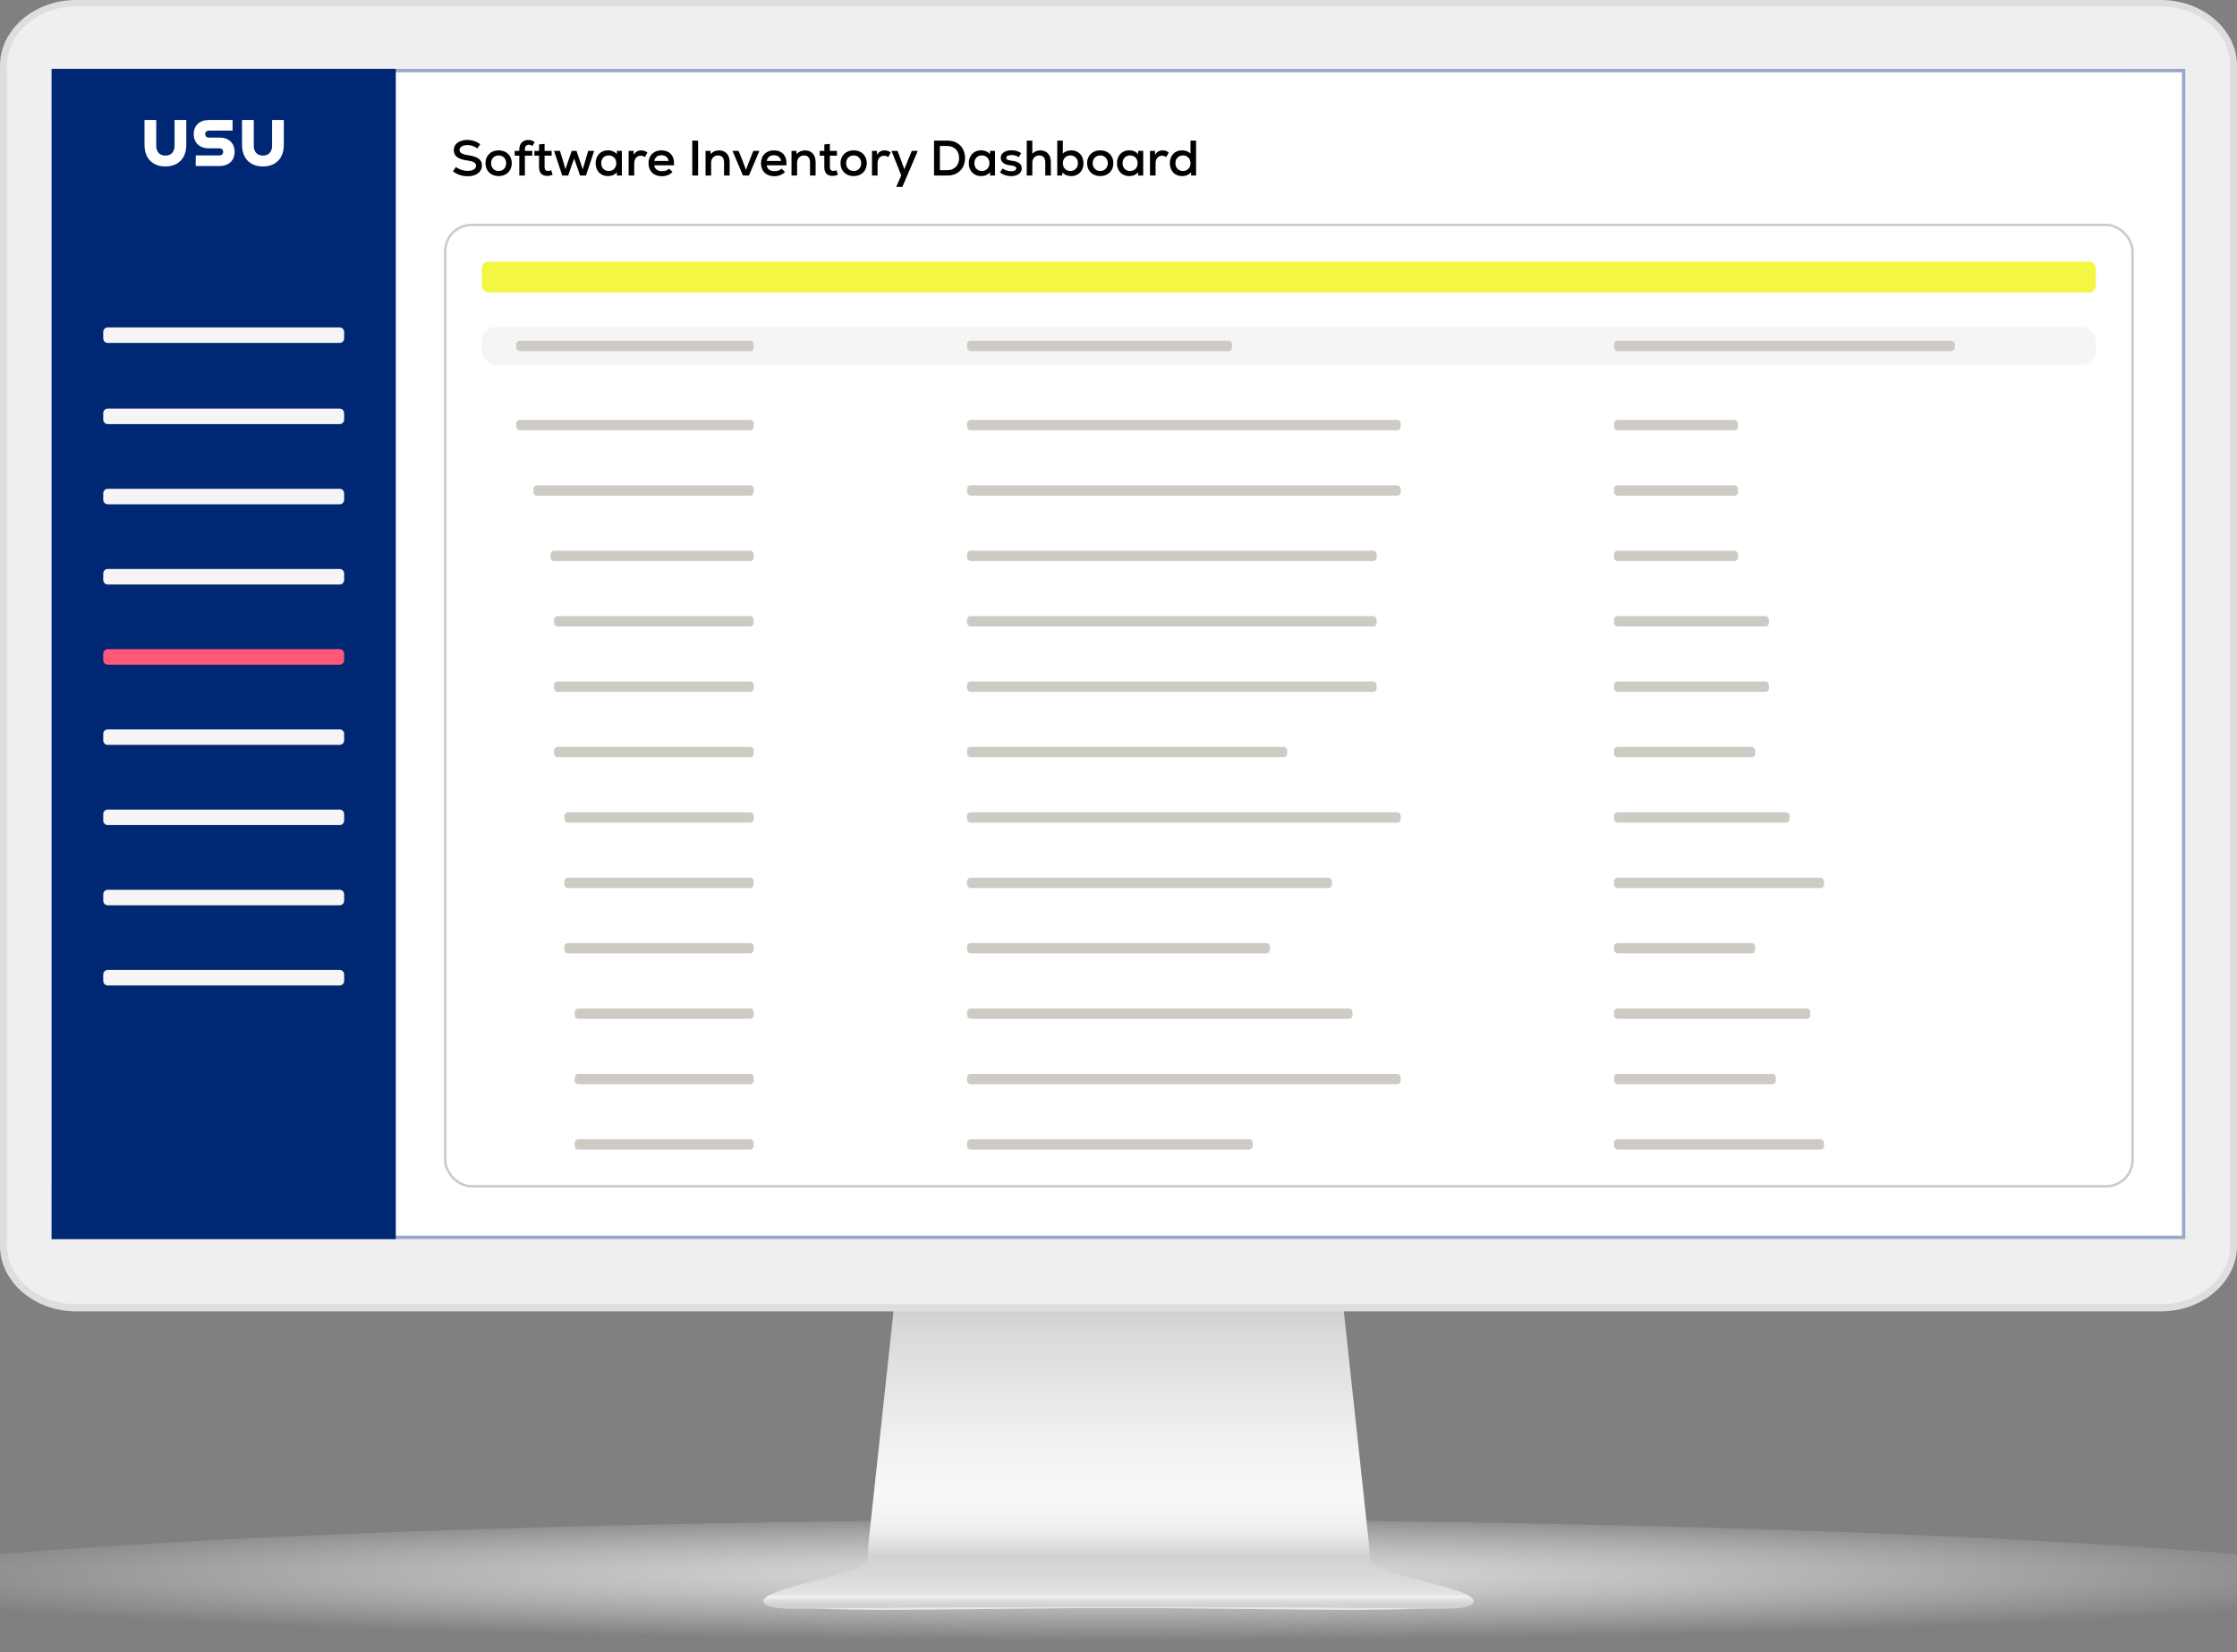
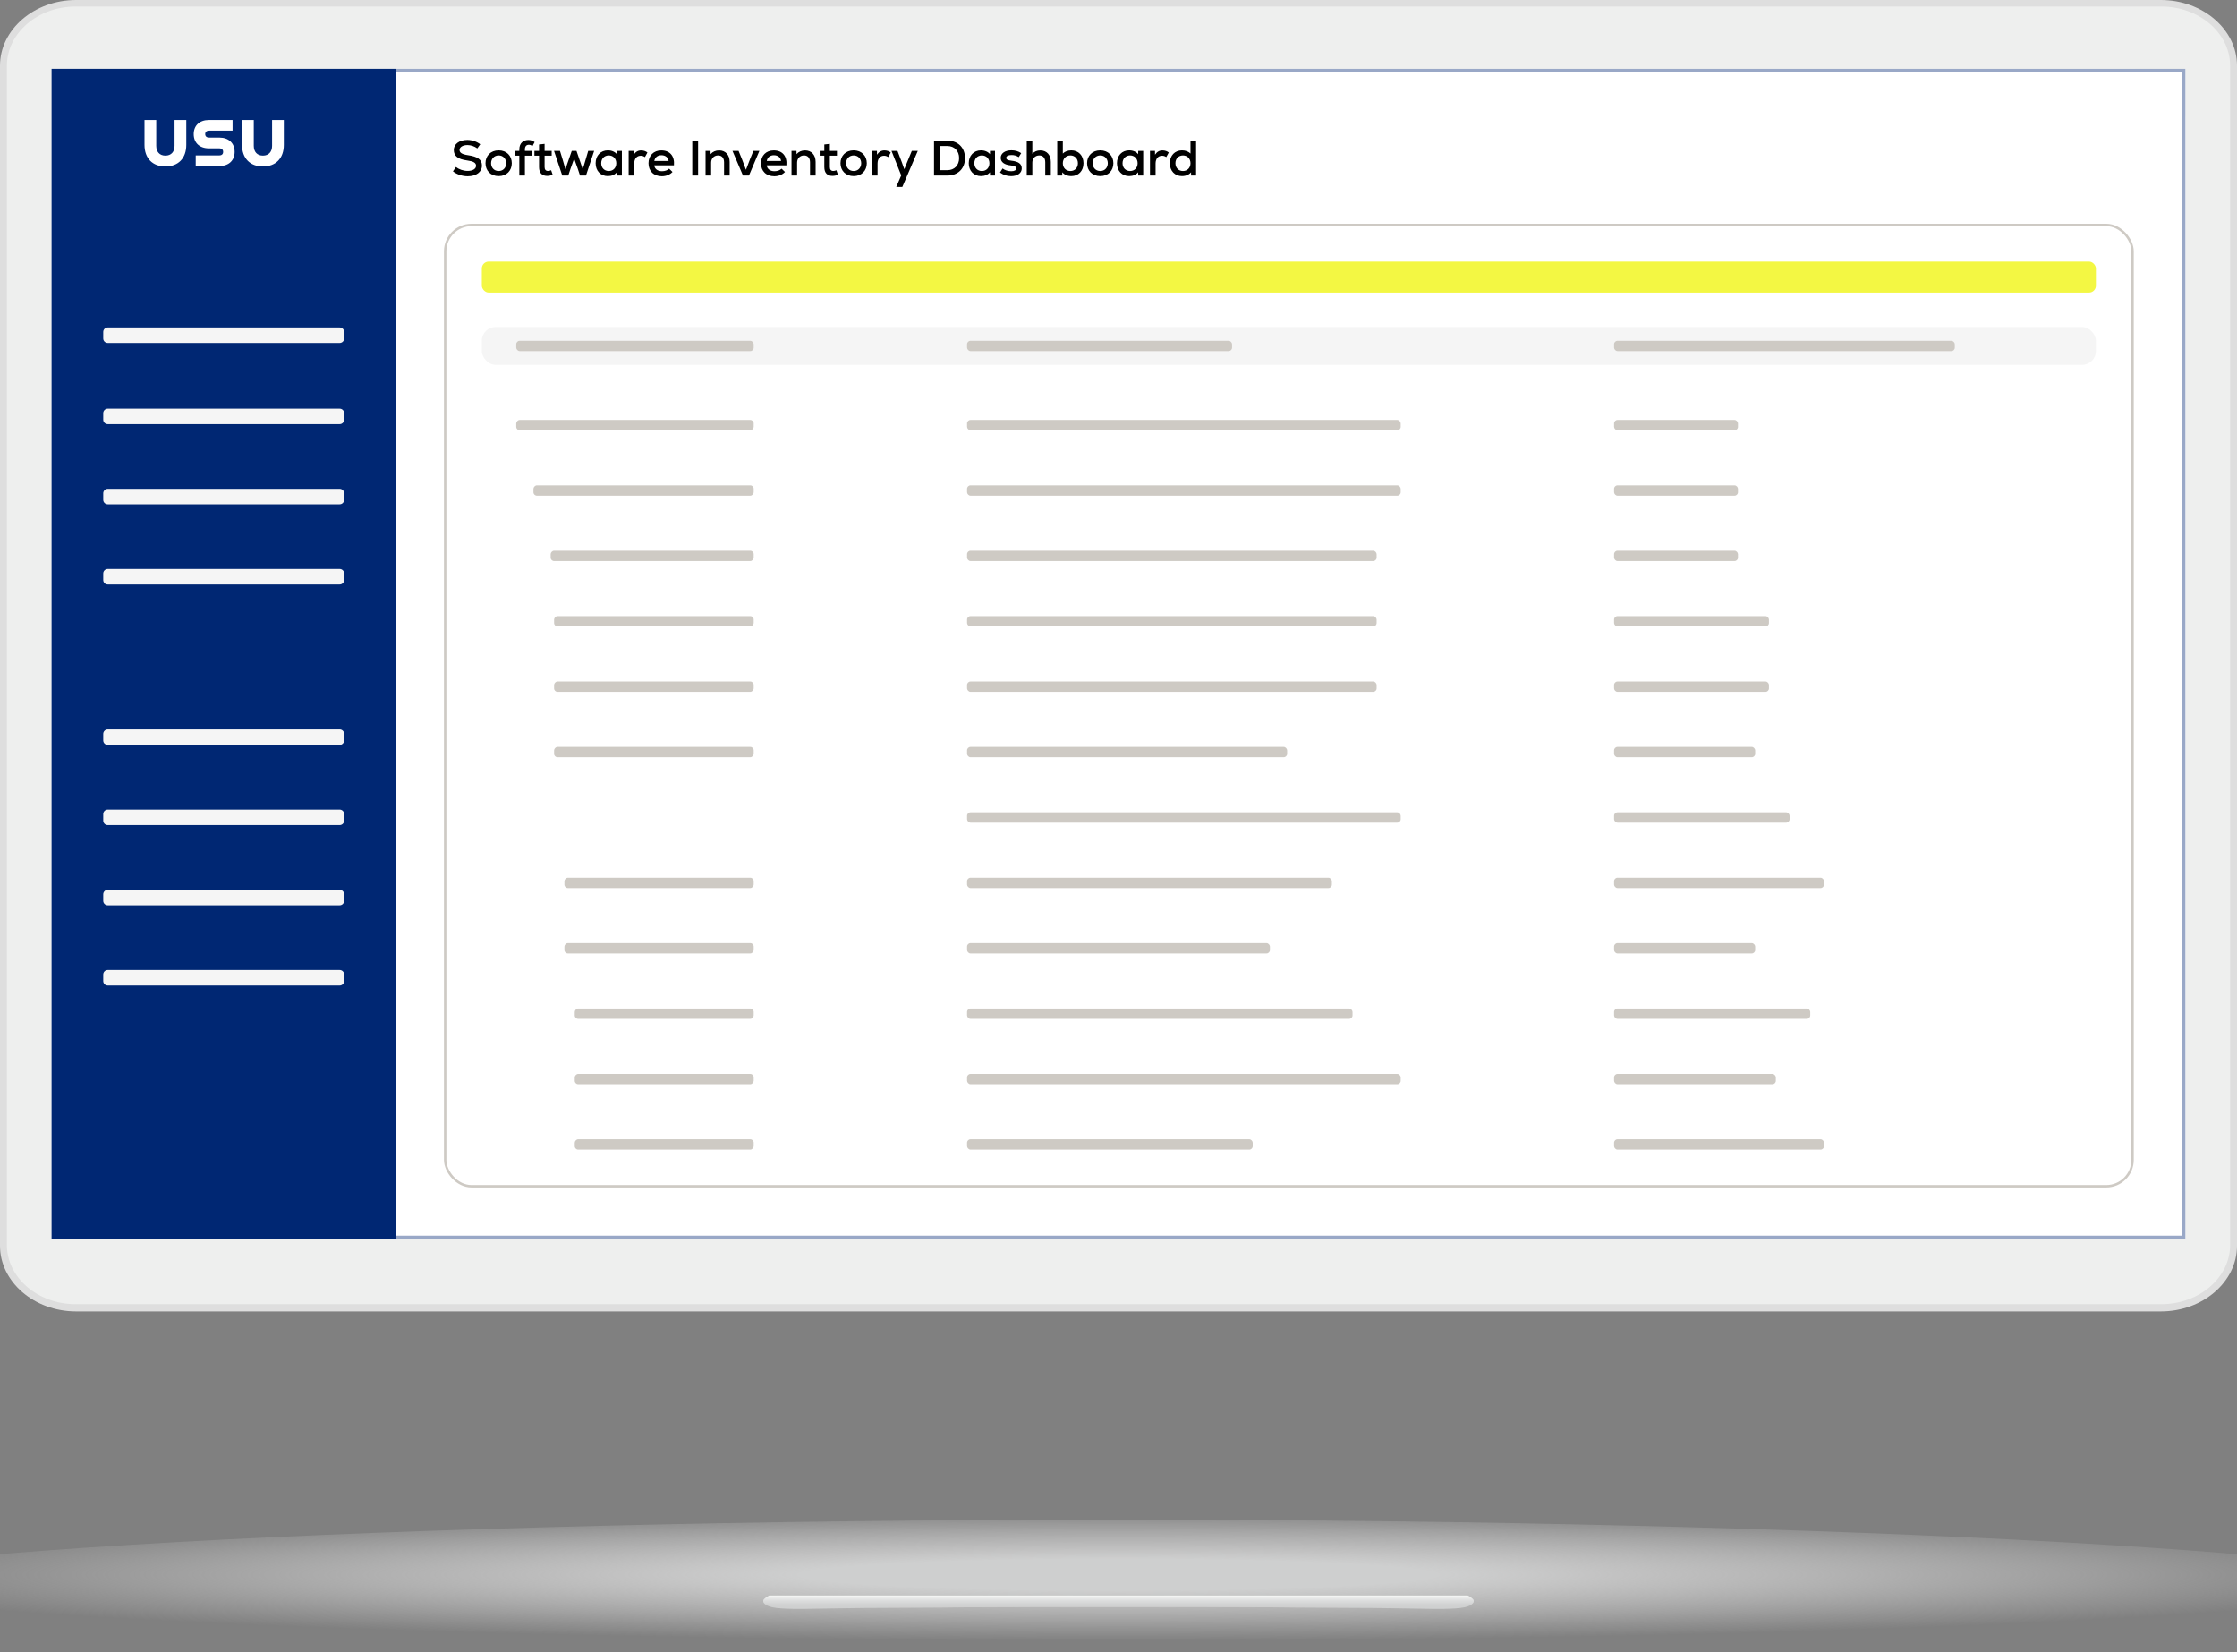
<svg xmlns="http://www.w3.org/2000/svg" width="650" height="480" viewBox="0 0 650 480" fill="none">
  <rect x="0" y="0" width="650" height="480" fill="#808080" stroke="none" />
  <g id="Software inventory Dashboard">
    <g id="Monitor" clip-path="url(#clip0_417_7192)">
      <g id="ÅÃ«Ã®Ã© 1">
        <g id="Group">
          <g id="Group_2">
            <path id="Vector" opacity="0.8" d="M712 462.521C712 473.165 538.758 480 325.038 480C111.318 480 -62 473.165 -62 462.521C-62 451.876 111.283 441.503 325.033 441.503C538.783 441.503 711.995 451.891 711.995 462.521H712Z" fill="url(#paint0_radial_417_7192)" />
          </g>
          <g id="Group_3">
            <g id="Group_4">
-               <path id="Vector_2" d="M427.72 464.342C426.396 462.586 419.12 460.819 412.646 459.063C404.107 456.809 397.798 455.118 397.949 452.684C397.889 452.684 397.834 448.559 397.773 448.559L390.036 376.899H260.064L252.321 448.559C252.261 448.559 252.206 452.684 252.151 452.684C252.296 455.123 245.983 456.809 237.438 459.063C230.975 460.819 223.693 462.586 222.375 464.342C220.188 469.476 276.166 467.183 325.042 467.178C373.929 467.183 429.907 469.481 427.71 464.342H427.72Z" fill="url(#paint1_linear_417_7192)" />
              <path id="Vector_3" d="M426.436 463.534H223.557C222.775 463.946 222.188 464.382 221.872 464.814C221.617 465.446 221.978 465.998 222.961 466.475C226.295 468.121 236.931 467.122 258.544 467.122C267.856 467.122 278.306 467.002 289.368 466.866C301.102 466.731 313.207 466.59 325.002 466.585C336.786 466.585 348.901 466.731 360.625 466.866C371.692 466.997 382.137 467.122 391.454 467.122C413.067 467.122 423.703 468.121 427.038 466.475C428.02 465.998 428.371 465.446 428.136 464.814C427.805 464.377 427.228 463.941 426.441 463.534H426.436Z" fill="#CECFCF" />
              <path id="Vector_4" d="M428.131 464.769C427.8 464.347 427.223 463.936 426.436 463.539H223.557C222.775 463.941 222.188 464.347 221.872 464.769C221.617 465.366 221.978 465.903 222.961 466.364C226.295 467.95 236.931 466.912 258.544 466.912H391.459C413.072 466.912 423.708 467.945 427.043 466.364C428.025 465.903 428.376 465.371 428.141 464.769H428.131Z" fill="url(#paint2_linear_417_7192)" />
            </g>
            <g id="Group_5">
              <path id="Vector_5" fill-rule="evenodd" clip-rule="evenodd" d="M0 19.073V361.923C0 372.422 9.95 381 22.113 381H627.877C640.04 381 650 372.422 650 361.923V19.073C650 8.582 640.045 0 627.877 0H22.113C9.945 0 0 8.582 0 19.073Z" fill="#DEDEDE" />
              <path id="Vector_6" fill-rule="evenodd" clip-rule="evenodd" d="M22 378.899C10.975 378.899 2.002 371.17 2.002 361.668V19.126C2.002 9.629 10.97 1.899 22 1.899H627.999C639.029 1.899 648.002 9.629 648.002 19.126V361.664C648.002 371.166 639.029 378.895 627.999 378.895H22V378.899Z" fill="#EEEFEE" />
              <path id="Vector_7" d="M635 20H15V360H635V20Z" fill="white" />
            </g>
          </g>
        </g>
      </g>
    </g>
    <g id="Software Inventory Dashboard">
      <g id="Heading&amp;Background">
        <path id="Vector_8" d="M620 20H30C21.716 20 15 26.716 15 35V345C15 353.284 21.716 360 30 360H620C628.284 360 635 353.284 635 345V35C635 26.716 628.284 20 620 20Z" fill="white" />
        <g id="Vector_9">
          <path d="M635 20L15 20L15 360L635 360V20Z" fill="white" />
          <path d="M634.5 20.5V359.5H15.5V20.5H634.5Z" stroke="#002773" stroke-opacity="0.4" />
        </g>
        <path id="IT Service Desk" d="M135.887 51.203C134.35 51.203 132.784 50.696 131.609 49.782L132.494 48.506C133.349 49.217 134.64 49.651 135.887 49.651C137.366 49.651 138.322 49.057 138.322 48.144C138.322 47.303 137.54 46.853 135.785 46.621C133.045 46.258 131.856 45.331 131.856 43.547C131.856 41.85 133.465 40.647 135.785 40.647C137.134 40.647 138.511 41.111 139.541 41.908L138.685 43.112C137.859 42.489 136.8 42.141 135.8 42.141C134.466 42.141 133.523 42.735 133.523 43.562C133.523 44.373 134.263 44.837 135.959 45.084C138.845 45.505 140.034 46.374 140.034 48.1C140.034 49.971 138.381 51.203 135.887 51.203ZM144.894 51.16C142.559 51.16 141.066 49.565 141.066 47.419C141.066 45.273 142.559 43.678 144.894 43.678C147.214 43.678 148.707 45.273 148.707 47.419C148.707 49.565 147.214 51.16 144.894 51.16ZM144.894 49.681C146.228 49.681 147.083 48.666 147.083 47.419C147.083 46.172 146.228 45.157 144.894 45.157C143.545 45.157 142.69 46.172 142.69 47.419C142.69 48.666 143.545 49.681 144.894 49.681ZM150.893 43.402C150.893 41.575 152.053 40.661 153.518 40.661C154.17 40.661 154.736 40.836 155.345 41.27L154.721 42.416C154.33 42.169 154.04 42.053 153.648 42.053C152.981 42.053 152.517 42.459 152.517 43.402V43.837H154.649V45.229H152.517V51H150.893V45.229H149.545V43.837H150.893V43.402ZM158.978 51.102C157.499 51.102 156.629 50.246 156.629 48.535V45.215H155.28V43.837H156.629V41.967L158.238 41.792V43.837H160.297V45.215H158.238V48.535C158.238 49.26 158.572 49.666 159.239 49.666C159.529 49.666 159.848 49.579 160.138 49.449L160.587 50.754C160.036 51 159.572 51.102 158.978 51.102ZM163.374 51L160.981 43.837H162.707L163.519 46.476L164.287 49.144L166.129 43.837H167.506L169.333 49.173L170.131 46.476L170.914 43.837H172.639L170.261 51H168.536L167.854 48.956L166.825 46.084L165.795 48.956L165.114 51H163.374ZM176.62 51.16C174.518 51.16 173.068 49.623 173.068 47.419C173.068 45.215 174.518 43.678 176.62 43.678C177.737 43.678 178.679 44.098 179.23 44.794L179.245 43.837H180.695V51H179.245L179.23 50.043C178.665 50.754 177.722 51.16 176.62 51.16ZM176.881 49.681C178.172 49.681 179.071 48.752 179.071 47.419C179.071 46.084 178.172 45.157 176.881 45.157C175.591 45.157 174.692 46.084 174.692 47.419C174.692 48.752 175.591 49.681 176.881 49.681ZM182.665 51V43.837H184.115L184.13 44.939C184.695 44.084 185.406 43.692 186.305 43.692C187.001 43.692 187.697 43.924 188.117 44.316L187.392 45.635C186.986 45.359 186.624 45.243 186.189 45.243C185.029 45.243 184.289 46.099 184.289 47.505V51H182.665ZM192.318 51.203C189.954 51.203 188.432 49.709 188.432 47.419C188.432 45.2 189.925 43.692 192.144 43.692C194.667 43.692 196.059 45.345 195.827 48.028H190.099C190.23 49.1 191.1 49.739 192.361 49.739C193.173 49.739 193.985 49.463 194.42 48.999L195.406 49.956C194.696 50.739 193.55 51.203 192.318 51.203ZM190.114 46.766H194.275C194.159 45.766 193.376 45.099 192.187 45.099C191.056 45.099 190.317 45.708 190.114 46.766ZM201.15 51V40.85H202.847V51H201.15ZM205.01 51V43.837H206.46L206.474 44.779C207.083 44.069 207.939 43.692 208.954 43.692C210.795 43.692 212.013 44.997 212.013 47.041V51H210.389V47.143C210.389 45.882 209.737 45.157 208.649 45.157C207.46 45.157 206.634 46.026 206.634 47.23V51H205.01ZM215.882 51L212.837 43.837H214.606L215.606 46.288L216.752 49.318L217.912 46.288L218.912 43.837H220.652L217.622 51H215.882ZM224.999 51.203C222.636 51.203 221.113 49.709 221.113 47.419C221.113 45.2 222.607 43.692 224.825 43.692C227.348 43.692 228.74 45.345 228.508 48.028H222.781C222.911 49.1 223.781 49.739 225.043 49.739C225.855 49.739 226.667 49.463 227.102 48.999L228.088 49.956C227.377 50.739 226.232 51.203 224.999 51.203ZM222.795 46.766H226.957C226.841 45.766 226.058 45.099 224.869 45.099C223.738 45.099 222.998 45.708 222.795 46.766ZM229.988 51V43.837H231.438L231.453 44.779C232.062 44.069 232.917 43.692 233.932 43.692C235.774 43.692 236.992 44.997 236.992 47.041V51H235.368V47.143C235.368 45.882 234.715 45.157 233.628 45.157C232.439 45.157 231.612 46.026 231.612 47.23V51H229.988ZM241.871 51.102C240.392 51.102 239.522 50.246 239.522 48.535V45.215H238.174V43.837H239.522V41.967L241.132 41.792V43.837H243.191V45.215H241.132V48.535C241.132 49.26 241.465 49.666 242.132 49.666C242.422 49.666 242.741 49.579 243.031 49.449L243.481 50.754C242.93 51 242.466 51.102 241.871 51.102ZM248.051 51.16C245.716 51.16 244.223 49.565 244.223 47.419C244.223 45.273 245.716 43.678 248.051 43.678C250.371 43.678 251.864 45.273 251.864 47.419C251.864 49.565 250.371 51.16 248.051 51.16ZM248.051 49.681C249.385 49.681 250.24 48.666 250.24 47.419C250.24 46.172 249.385 45.157 248.051 45.157C246.702 45.157 245.847 46.172 245.847 47.419C245.847 48.666 246.702 49.681 248.051 49.681ZM253.367 51V43.837H254.817L254.831 44.939C255.397 44.084 256.107 43.692 257.006 43.692C257.702 43.692 258.398 43.924 258.819 44.316L258.094 45.635C257.688 45.359 257.325 45.243 256.89 45.243C255.73 45.243 254.991 46.099 254.991 47.505V51H253.367ZM260.419 54.306L261.869 50.956L259.042 43.837H260.782L262.029 47.099L262.768 49.158L263.595 47.099L264.943 43.837H266.683L262.188 54.306H260.419ZM271.399 51V40.85H275.285C278.344 40.85 280.403 42.88 280.403 45.925C280.403 48.97 278.344 51 275.285 51H271.399ZM273.095 49.434H275.285C277.315 49.434 278.692 48.013 278.692 45.925C278.692 43.837 277.3 42.416 275.285 42.416H273.095V49.434ZM285.045 51.16C282.942 51.16 281.492 49.623 281.492 47.419C281.492 45.215 282.942 43.678 285.045 43.678C286.161 43.678 287.104 44.098 287.655 44.794L287.669 43.837H289.119V51H287.669L287.655 50.043C287.089 50.754 286.147 51.16 285.045 51.16ZM285.306 49.681C286.596 49.681 287.495 48.752 287.495 47.419C287.495 46.084 286.596 45.157 285.306 45.157C284.015 45.157 283.116 46.084 283.116 47.419C283.116 48.752 284.015 49.681 285.306 49.681ZM293.801 51.174C292.598 51.174 291.539 50.826 290.568 50.115L291.322 48.941C291.974 49.449 292.902 49.739 293.845 49.739C294.758 49.739 295.28 49.449 295.28 48.926C295.28 48.419 294.831 48.172 293.714 48.056C291.844 47.883 290.785 47.099 290.785 45.852C290.785 44.547 292.032 43.663 293.888 43.663C294.976 43.663 295.933 43.938 296.73 44.489L296.02 45.65C295.367 45.229 294.7 45.041 293.961 45.041C292.931 45.041 292.38 45.331 292.38 45.852C292.38 46.316 292.815 46.563 293.845 46.679C295.947 46.911 296.89 47.593 296.89 48.941C296.89 50.275 295.657 51.174 293.801 51.174ZM298.34 51V40.85H299.964V44.678C300.544 44.026 301.327 43.692 302.284 43.692C304.154 43.692 305.343 45.011 305.343 47.041V51H303.719V47.143C303.719 45.882 303.067 45.157 301.979 45.157C300.79 45.157 299.964 46.026 299.964 47.23V51H298.34ZM311.307 51.16C310.176 51.16 309.234 50.754 308.668 50.043L308.654 51H307.204V40.85H308.828V44.605C309.393 44.026 310.278 43.678 311.307 43.678C313.337 43.678 314.831 45.157 314.831 47.419C314.831 49.681 313.337 51.16 311.307 51.16ZM311.017 49.681C312.308 49.681 313.207 48.752 313.207 47.419C313.207 46.084 312.308 45.157 311.017 45.157C309.741 45.157 308.828 46.084 308.828 47.419C308.828 48.752 309.741 49.681 311.017 49.681ZM319.701 51.16C317.367 51.16 315.873 49.565 315.873 47.419C315.873 45.273 317.367 43.678 319.701 43.678C322.021 43.678 323.515 45.273 323.515 47.419C323.515 49.565 322.021 51.16 319.701 51.16ZM319.701 49.681C321.035 49.681 321.891 48.666 321.891 47.419C321.891 46.172 321.035 45.157 319.701 45.157C318.353 45.157 317.497 46.172 317.497 47.419C317.497 48.666 318.353 49.681 319.701 49.681ZM328.106 51.16C326.003 51.16 324.553 49.623 324.553 47.419C324.553 45.215 326.003 43.678 328.106 43.678C329.222 43.678 330.165 44.098 330.716 44.794L330.73 43.837H332.18V51H330.73L330.716 50.043C330.15 50.754 329.208 51.16 328.106 51.16ZM328.367 49.681C329.657 49.681 330.556 48.752 330.556 47.419C330.556 46.084 329.657 45.157 328.367 45.157C327.076 45.157 326.177 46.084 326.177 47.419C326.177 48.752 327.076 49.681 328.367 49.681ZM334.151 51V43.837H335.601L335.615 44.939C336.181 44.084 336.891 43.692 337.79 43.692C338.486 43.692 339.182 43.924 339.603 44.316L338.878 45.635C338.472 45.359 338.109 45.243 337.674 45.243C336.514 45.243 335.775 46.099 335.775 47.505V51H334.151ZM343.441 51.16C341.411 51.16 339.917 49.681 339.917 47.419C339.917 45.157 341.411 43.678 343.441 43.678C344.47 43.678 345.355 44.026 345.92 44.605V40.85H347.544V51H346.094L346.08 50.043C345.514 50.754 344.572 51.16 343.441 51.16ZM343.731 49.681C345.007 49.681 345.92 48.752 345.92 47.419C345.92 46.084 345.007 45.157 343.731 45.157C342.44 45.157 341.541 46.084 341.541 47.419C341.541 48.752 342.44 49.681 343.731 49.681Z" fill="black" />
      </g>
      <g id="Navbar">
        <path id="Vector_10" d="M115 20L15 20L15 360H115V20Z" fill="#002773" />
        <path id="Vector_11" d="M98.7 142.01H31.3C30.582 142.01 30 142.592 30 143.31V145.21C30 145.928 30.582 146.51 31.3 146.51H98.7C99.418 146.51 100 145.928 100 145.21V143.31C100 142.592 99.418 142.01 98.7 142.01Z" fill="#F5F5F5" />
        <path id="Vector_12" d="M98.7 95.13H31.3C30.582 95.13 30 95.712 30 96.43V98.33C30 99.048 30.582 99.63 31.3 99.63H98.7C99.418 99.63 100 99.048 100 98.33V96.43C100 95.712 99.418 95.13 98.7 95.13Z" fill="#F5F5F5" />
        <path id="Vector_13" d="M98.7 165.31H31.3C30.582 165.31 30 165.892 30 166.61V168.51C30 169.228 30.582 169.81 31.3 169.81H98.7C99.418 169.81 100 169.228 100 168.51V166.61C100 165.892 99.418 165.31 98.7 165.31Z" fill="#F5F5F5" />
-         <path id="Vector_14" d="M98.7 188.61H31.3C30.582 188.61 30 189.192 30 189.91V191.81C30 192.528 30.582 193.11 31.3 193.11H98.7C99.418 193.11 100 192.528 100 191.81V189.91C100 189.192 99.418 188.61 98.7 188.61Z" fill="#FF5879" />
        <path id="Vector_15" d="M98.7 211.91H31.3C30.582 211.91 30 212.492 30 213.21V215.11C30 215.828 30.582 216.41 31.3 216.41H98.7C99.418 216.41 100 215.828 100 215.11V213.21C100 212.492 99.418 211.91 98.7 211.91Z" fill="#F5F5F5" />
        <path id="Vector_16" d="M98.7 235.21H31.3C30.582 235.21 30 235.792 30 236.51V238.41C30 239.128 30.582 239.71 31.3 239.71H98.7C99.418 239.71 100 239.128 100 238.41V236.51C100 235.792 99.418 235.21 98.7 235.21Z" fill="#F5F5F5" />
        <path id="Vector_17" d="M98.7 258.51H31.3C30.582 258.51 30 259.092 30 259.81V261.71C30 262.428 30.582 263.01 31.3 263.01H98.7C99.418 263.01 100 262.428 100 261.71V259.81C100 259.092 99.418 258.51 98.7 258.51Z" fill="#F5F5F5" />
        <path id="Vector_18" d="M98.7 118.72H31.3C30.582 118.72 30 119.302 30 120.02V121.92C30 122.638 30.582 123.22 31.3 123.22H98.7C99.418 123.22 100 122.638 100 121.92V120.02C100 119.302 99.418 118.72 98.7 118.72Z" fill="#F5F5F5" />
        <path id="Vector_19" d="M98.7 281.81H31.3C30.582 281.81 30 282.392 30 283.11V285.01C30 285.728 30.582 286.31 31.3 286.31H98.7C99.418 286.31 100 285.728 100 285.01V283.11C100 282.392 99.418 281.81 98.7 281.81Z" fill="#F5F5F5" />
        <path id="Vector_20" d="M45.4 34.86V42.36C45.4 44.08 46.37 45.21 48.06 45.21C49.75 45.21 50.72 44.09 50.72 42.36V34.86H54.13V42.1C54.13 45.96 51.81 48.36 48.06 48.36C44.31 48.36 41.99 45.96 41.99 42.1V34.86H45.4ZM56.87 45.15H63.68C64.47 45.15 64.84 44.76 64.84 44.12C64.84 43.48 64.47 43.09 63.68 43.09H60.7C58 43.09 56.29 41.48 56.29 38.97C56.29 36.46 58 34.86 60.7 34.86H67.58V37.95H60.79C60.04 37.95 59.63 38.32 59.63 38.96C59.63 39.6 60.04 39.97 60.79 39.97H63.77C66.47 39.97 68.18 41.6 68.18 44.11C68.18 46.62 66.47 48.23 63.77 48.23H56.87V45.14V45.15ZM73.74 34.86V42.36C73.74 44.08 74.71 45.21 76.4 45.21C78.09 45.21 79.06 44.09 79.06 42.36V34.86H82.47V42.1C82.47 45.96 80.15 48.36 76.4 48.36C72.65 48.36 70.33 45.96 70.33 42.1V34.86H73.74Z" fill="white" />
      </g>
      <rect id="Border" x="129.35" y="65.35" width="490.3" height="279.3" rx="7.65" stroke="#CECAC4" stroke-width="0.7" />
      <rect id="Yellow header" x="140" y="76" width="469" height="9" rx="2" fill="#F3F743" />
      <g id="Column 1">
        <rect id="Rectangle 828" width="69" height="3" rx="1" transform="matrix(-1 0 0 1 219 122)" fill="#CECAC4" />
        <rect id="Rectangle 829" width="64" height="3" rx="1" transform="matrix(-1 0 0 1 219 141)" fill="#CECAC4" />
        <rect id="Rectangle 830" width="59" height="3" rx="1" transform="matrix(-1 0 0 1 219 160)" fill="#CECAC4" />
        <rect id="Rectangle 831" width="58" height="3" rx="1" transform="matrix(-1 0 0 1 219 179)" fill="#CECAC4" />
        <rect id="Rectangle 832" width="58" height="3" rx="1" transform="matrix(-1 0 0 1 219 198)" fill="#CECAC4" />
        <rect id="Rectangle 833" width="58" height="3" rx="1" transform="matrix(-1 0 0 1 219 217)" fill="#CECAC4" />
-         <rect id="Rectangle 834" width="55" height="3" rx="1" transform="matrix(-1 0 0 1 219 236)" fill="#CECAC4" />
        <rect id="Rectangle 835" width="55" height="3" rx="1" transform="matrix(-1 0 0 1 219 255)" fill="#CECAC4" />
        <rect id="Rectangle 836" width="55" height="3" rx="1" transform="matrix(-1 0 0 1 219 274)" fill="#CECAC4" />
        <rect id="Rectangle 837" width="52" height="3" rx="1" transform="matrix(-1 0 0 1 219 293)" fill="#CECAC4" />
        <rect id="Rectangle 838" width="52" height="3" rx="1" transform="matrix(-1 0 0 1 219 312)" fill="#CECAC4" />
        <rect id="Rectangle 839" width="52" height="3" rx="1" transform="matrix(-1 0 0 1 219 331)" fill="#CECAC4" />
      </g>
      <g id="Column 2">
        <rect id="Rectangle 828_2" x="281" y="122" width="126" height="3" rx="1" fill="#CECAC4" />
        <rect id="Rectangle 829_2" x="281" y="141" width="126" height="3" rx="1" fill="#CECAC4" />
        <rect id="Rectangle 830_2" x="281" y="160" width="119" height="3" rx="1" fill="#CECAC4" />
        <rect id="Rectangle 831_2" x="281" y="179" width="119" height="3" rx="1" fill="#CECAC4" />
        <rect id="Rectangle 832_2" x="281" y="198" width="119" height="3" rx="1" fill="#CECAC4" />
        <rect id="Rectangle 833_2" x="281" y="217" width="93" height="3" rx="1" fill="#CECAC4" />
        <rect id="Rectangle 834_2" x="281" y="236" width="126" height="3" rx="1" fill="#CECAC4" />
        <rect id="Rectangle 835_2" x="281" y="255" width="106" height="3" rx="1" fill="#CECAC4" />
        <rect id="Rectangle 836_2" x="281" y="274" width="88" height="3" rx="1" fill="#CECAC4" />
        <rect id="Rectangle 837_2" x="281" y="293" width="112" height="3" rx="1" fill="#CECAC4" />
        <rect id="Rectangle 838_2" x="281" y="312" width="126" height="3" rx="1" fill="#CECAC4" />
        <rect id="Rectangle 839_2" x="281" y="331" width="83" height="3" rx="1" fill="#CECAC4" />
      </g>
      <g id="Column 3">
        <rect id="Rectangle 828_3" x="469" y="122" width="36" height="3" rx="1" fill="#CECAC4" />
        <rect id="Rectangle 829_3" x="469" y="141" width="36" height="3" rx="1" fill="#CECAC4" />
        <rect id="Rectangle 830_3" x="469" y="160" width="36" height="3" rx="1" fill="#CECAC4" />
        <rect id="Rectangle 831_3" x="469" y="179" width="45" height="3" rx="1" fill="#CECAC4" />
        <rect id="Rectangle 832_3" x="469" y="198" width="45" height="3" rx="1" fill="#CECAC4" />
        <rect id="Rectangle 833_3" x="469" y="217" width="41" height="3" rx="1" fill="#CECAC4" />
        <rect id="Rectangle 834_3" x="469" y="236" width="51" height="3" rx="1" fill="#CECAC4" />
        <rect id="Rectangle 835_3" x="469" y="255" width="61" height="3" rx="1" fill="#CECAC4" />
        <rect id="Rectangle 836_3" x="469" y="274" width="41" height="3" rx="1" fill="#CECAC4" />
        <rect id="Rectangle 837_3" x="469" y="293" width="57" height="3" rx="1" fill="#CECAC4" />
        <rect id="Rectangle 838_3" x="469" y="312" width="47" height="3" rx="1" fill="#CECAC4" />
        <rect id="Rectangle 839_3" x="469" y="331" width="61" height="3" rx="1" fill="#CECAC4" />
      </g>
      <g id="Header">
        <rect id="Rectangle 416" x="140" y="95" width="469" height="11" rx="4" fill="#F5F5F5" />
        <rect id="Rectangle 417" x="150" y="99" width="69" height="3" rx="1" fill="#CECAC4" />
        <rect id="Rectangle 420" x="469" y="99" width="99" height="3" rx="1" fill="#CECAC4" />
        <rect id="Rectangle 419" x="281" y="99" width="77" height="3" rx="1" fill="#CECAC4" />
      </g>
    </g>
  </g>
  <defs>
    <radialGradient id="paint0_radial_417_7192" cx="0" cy="0" r="1" gradientUnits="userSpaceOnUse" gradientTransform="translate(325.017 457.519) scale(386.957 19.217)">
      <stop offset="0.24" stop-color="#E1E2E2" />
      <stop offset="0.38" stop-color="#E5E5E5" stop-opacity="0.81" />
      <stop offset="0.81" stop-color="#F1F1F1" stop-opacity="0.23" />
      <stop offset="1" stop-color="#F6F6F6" stop-opacity="0" />
    </radialGradient>
    <linearGradient id="paint1_linear_417_7192" x1="325.052" y1="376.899" x2="325.052" y2="467.694" gradientUnits="userSpaceOnUse">
      <stop stop-color="#CCCCCB" />
      <stop offset="0.05" stop-color="#D2D2D1" />
      <stop offset="0.13" stop-color="#DBDBDA" />
      <stop offset="0.15" stop-color="#DCDCDB" />
      <stop offset="0.44" stop-color="#F0F0F0" />
      <stop offset="0.63" stop-color="#F8F8F8" />
      <stop offset="0.7" stop-color="#F4F4F4" />
      <stop offset="0.76" stop-color="#EAEAEB" />
      <stop offset="0.81" stop-color="#D9D9DA" />
      <stop offset="0.83" stop-color="#D2D2D3" />
      <stop offset="0.9" stop-color="#D9D9DA" />
      <stop offset="0.92" stop-color="#DEDEDE" />
      <stop offset="1" stop-color="#E9EAE9" />
    </linearGradient>
    <linearGradient id="paint2_linear_417_7192" x1="325.002" y1="463.534" x2="325.002" y2="467.243" gradientUnits="userSpaceOnUse">
      <stop offset="0.05" stop-color="#F3F4F3" />
      <stop offset="0.37" stop-color="#DEDFDF" />
      <stop offset="0.69" stop-color="#D2D3D3" />
      <stop offset="1" stop-color="#CECFCF" />
    </linearGradient>
    <clipPath id="clip0_417_7192">
      <rect width="650" height="480" fill="white" />
    </clipPath>
  </defs>
</svg>